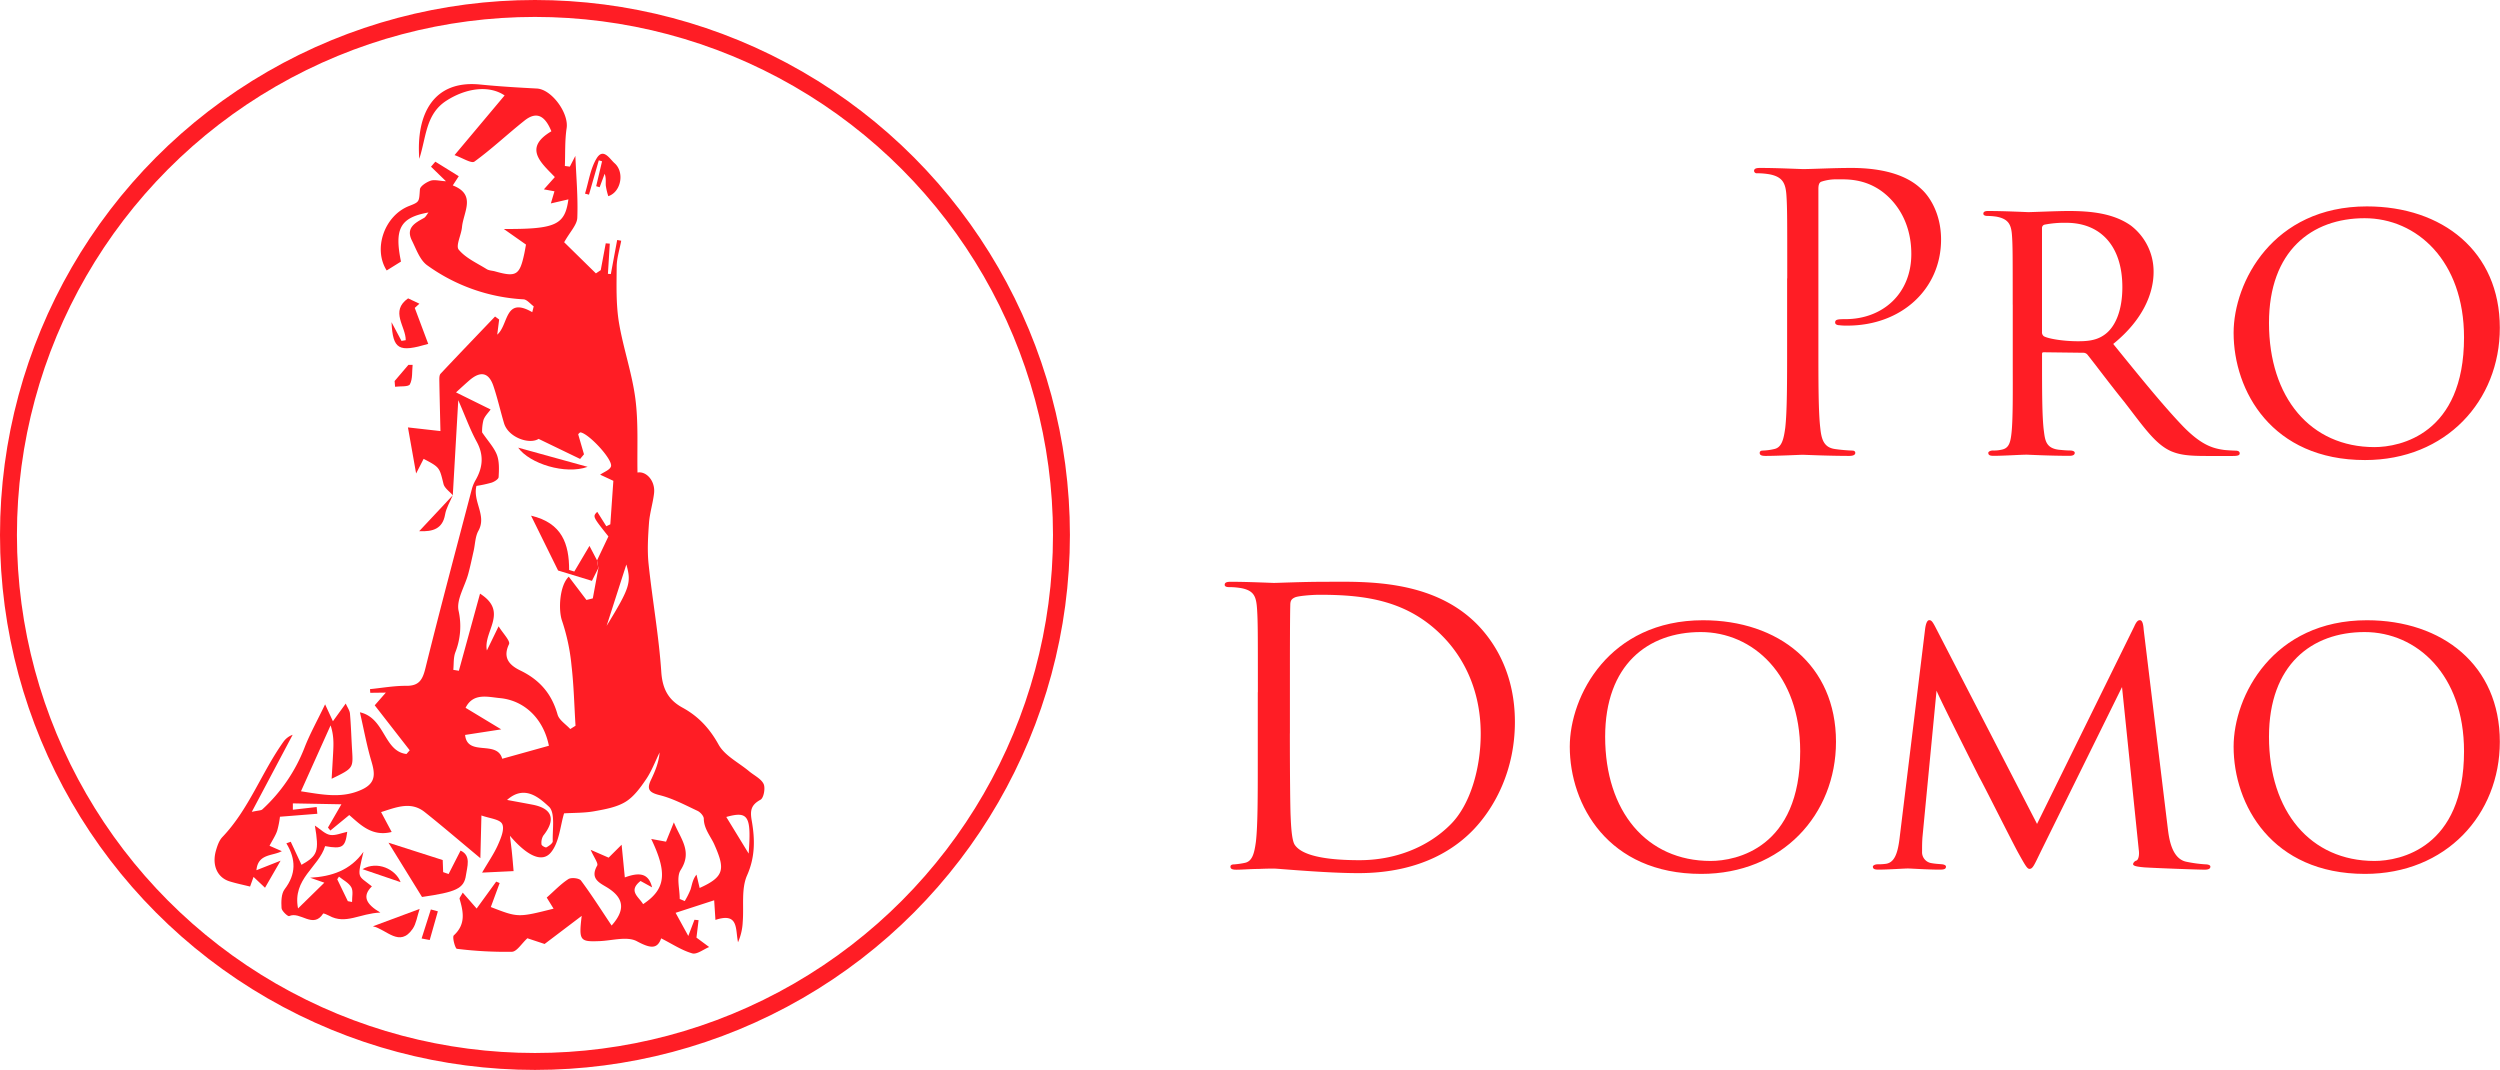
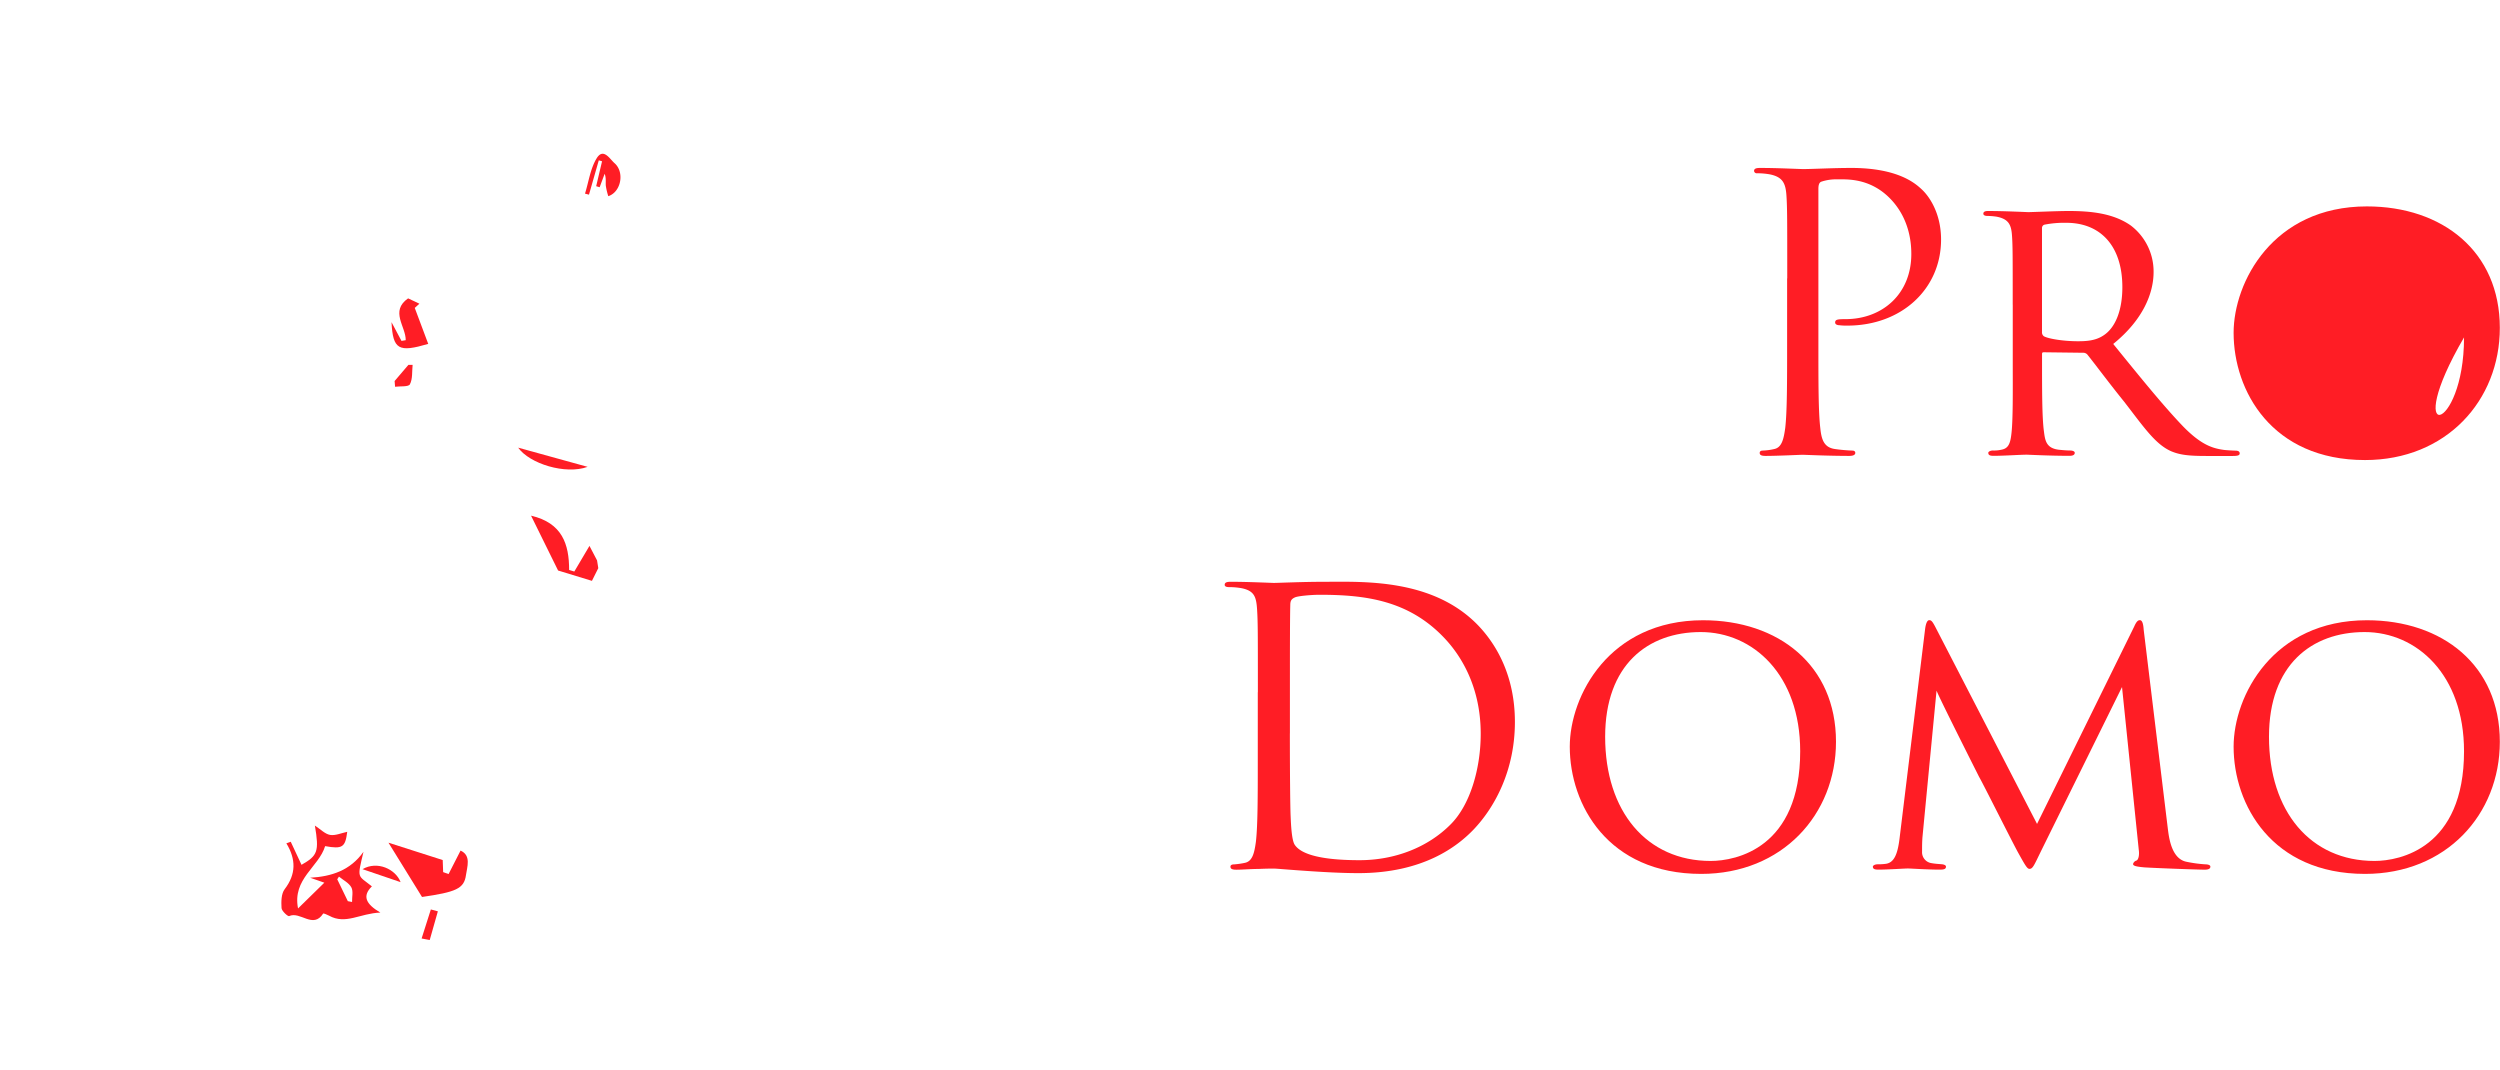
<svg xmlns="http://www.w3.org/2000/svg" id="Layer_1" data-name="Layer 1" viewBox="0 0 1181.54 505.67">
  <defs>
    <style>.cls-1{fill:none;stroke:#ff1d25;stroke-miterlimit:10;stroke-width:8px;}.cls-2{fill:#ff1d25;}</style>
  </defs>
  <title>ProDomo-Logo</title>
-   <circle class="cls-1" cx="252.83" cy="252.83" r="248.83" />
-   <path class="cls-2" d="M214,234.07c-1.52-1.78-3.9-3.34-4.4-5.37-1.91-7.75-1.69-7.8-9.39-11.84l-3.55,6.92L192.8,202l15.36,1.73c-0.19-8.34-.4-16.24-0.53-24.14,0-1,0-2.35.63-3,8.51-9.06,17.12-18,25.71-27l1.94,1.42L235,158.17c5.48-4.77,3.43-18.19,16.55-10.63l0.69-2.75c-1.61-1.15-3.16-3.21-4.83-3.32a85.6,85.6,0,0,1-45.54-16.11c-3.42-2.47-5.13-7.55-7.18-11.65-3-6,1.4-8.33,5.68-10.69,0.81-.45,1.28-1.52,2.14-2.6-13.35,2.37-16.21,7.63-13,23.2l-6.75,4.2c-6.53-10.16-1.12-25.92,10.64-30.49,5-1.94,4.62-2,5.06-7.8,0.12-1.54,3-3.4,5-4.11,1.82-.65,4.13.07,7.31,0.24l-7.07-6.88,2.05-2.37,11.07,6.87-2.83,4.35c11.3,4.36,5,12.64,4.36,19.71-0.33,3.68-3.07,8.82-1.54,10.66,3.31,4,8.62,6.33,13.21,9.2,1.06,0.66,2.5.69,3.75,1,10.17,2.9,11.82,1.93,14-8.21,0.32-1.51.57-3,.82-4.4l-10.48-7.37c24.59,0.12,28.87-1.9,30.53-14l-8.29,1.92,1.7-5.73-5-.92,5.18-5.81C255.83,77,247.14,70,260.59,62.05c-2.82-6.88-6.64-9.85-12.66-5.09-8,6.34-15.47,13.43-23.72,19.42-1.42,1-5.62-1.75-9.39-3.07l23.66-28.2c-7.38-5-18.27-3.45-27.44,2.44-9.88,6.34-9.51,17-12.88,27.53-1.6-21.28,6.79-37.35,28.77-35.13,8.9,0.9,17.85,1.42,26.79,1.89,7,0.37,15.15,11.58,14.08,18.71-0.89,5.87-.61,11.92-0.84,17.89l2.35,0.32,2.61-5.08c0.4,9.87,1.3,19.58.92,29.23-0.13,3.37-3.43,6.61-6.21,11.58l15,14.72,2.29-1.53L286.28,115l1.92,0.15-0.89,14.27,1.38,0.1,3-16.1,1.91,0.35c-0.75,4.07-2.1,8.13-2.14,12.21-0.08,8.7-.34,17.54,1,26.08,2,12.24,6.24,24.15,7.83,36.41,1.49,11.5.77,23.29,1,34.86,4.2-.77,8.48,4,7.83,9.77-0.53,4.65-2,9.2-2.38,13.85-0.47,6.54-.88,13.2-0.2,19.68,1.79,17,4.86,33.94,6,51,0.56,8,3.35,13.16,10,16.8,7.48,4.08,12.8,9.76,17.06,17.46,2.9,5.25,9.46,8.47,14.4,12.59,2.38,2,5.67,3.52,6.88,6,0.93,1.94.07,6.65-1.45,7.48-4.58,2.51-5,5.19-4.12,10.06,1.48,8.56,1.66,16.92-2.23,25.68-2.82,6.36-1.47,14.56-2.05,21.93a26.82,26.82,0,0,1-2.23,9.7c-1.3-6.28.39-14.24-10.67-10.56l-0.6-9.28-18.23,5.92,6,10.94,2.92-7.65,1.94,0.19-1,8.24,6,4.45c-2.7,1.1-5.81,3.63-8,3-5-1.45-9.48-4.47-14.68-7.1-1.83,5.24-5.15,4.77-11.48,1.37-4.55-2.44-11.58-.32-17.5-0.07-9.43.39-10-.15-8.58-11.92l-17.53,13.28-8.14-2.7c-2.81,2.58-5,6.32-7.32,6.39a186.67,186.67,0,0,1-26-1.41c-0.78-.08-2.3-5.57-1.45-6.35,5.67-5.2,4.57-11,2.74-17.21-0.16-.52.61-1.32,1.47-3l6.58,7.53,9.24-12.73,1.64,0.68-4.18,11.34c12.88,5,12.88,5,29.66.77l-3.24-5.24c3.74-3.3,6.7-6.47,10.24-8.74,1.36-.87,5.08-0.46,5.95.69,5.05,6.77,9.58,13.94,14.48,21.26,6.66-7.46,5.67-12.94-1.56-17.64-3.53-2.3-9-4.14-5.27-10.67,0.63-1.11-1.48-3.79-3.07-7.47l8.49,3.7,6.14-6.11,1.51,15.45c6.2-2.25,11.13-2.54,12.88,4.69l-5.45-3c-6.07,4.77-.74,7.53,1.21,10.95,10.64-7.06,11.59-14.65,3.84-30.82l7,1.29,3.7-9.13c3.22,7.87,8.87,13.72,3.21,22.53-2.12,3.29-.41,9-0.45,13.67l2.38,1a37.22,37.22,0,0,0,2.75-5.49c0.72-2.27.94-4.7,2.8-7l1.49,6.3c11.88-5.33,12.07-9,6.9-20.64-1.59-3.58-4.91-7.37-4.93-12.07,0-1.28-1.63-3.12-3-3.75-5.85-2.74-11.69-5.88-17.89-7.41-5.06-1.25-6.19-2.89-4-7.37,1.89-4,3.6-8,4-12.8-2.09,4.25-3.75,8.78-6.38,12.66s-5.79,8.27-9.77,10.69c-4.24,2.57-9.64,3.51-14.67,4.42-4.69.85-9.55,0.73-14.33,1-1.82,5.9-2.24,13.8-6.31,18.59S249.24,404.66,241,395c0.48,4,.79,6.24,1,8.5,0.26,2.54.46,5.09,0.73,8.2l-14.88.71c2.88-5,5.59-8.84,7.48-13.09,1.39-3.13,3.24-7.51,2-9.92-1.11-2.24-6-2.62-9.8-4l-0.5,20.19c-10.16-8.45-18.09-15.27-26.28-21.78-6.49-5.16-13.17-2.39-20.64,0l5,9.39c-9.43,2.41-15-3.69-20.05-8l-8.92,7.32L155,391.12l6.35-11-22.94-.43,0,3,11.26-1.28,0.3,3.19L132.31,386a42.66,42.66,0,0,1-1.3,6.58c-0.75,2.29-2.18,4.35-3.63,7.15l5.81,2.55c-4.36,2.38-11.25,1.08-12,9l11.43-4.51-7.37,12.79-5.42-5.12L118.19,419c-3.27-.81-6.53-1.47-9.68-2.45-5.83-1.81-8.44-7.66-6.43-14.61,0.64-2.22,1.47-4.7,3-6.31,12.62-13.21,18.57-30.66,29-45.22a9.14,9.14,0,0,1,4.24-3.14L119,383.7c3.18-.71,4.41-0.61,5-1.18a77.88,77.88,0,0,0,20-29.36c2.48-6.35,5.84-12.36,9.65-20.28l3.69,8,6.06-8.38c0.83,1.9,1.89,3.31,2,4.79,0.5,5.71.65,11.44,1,17.16,0.54,8.63.57,8.63-9.66,13.61,0.27-4.71.51-8.51,0.71-12.32,0.21-4.07.39-8.14-1.21-12.92l-14,31.15c10.35,1.6,19.43,3.53,28.82-.83,6.86-3.19,6.14-7.73,4.41-13.57-2.12-7.13-3.44-14.49-5.37-22.93,11.94,2.67,11.2,18.44,22,19.71l1.54-1.75L177.1,333.34l5.25-6-7.36.09-0.12-1.74c5.72-.56,11.45-1.61,17.17-1.56,6,0.05,7.67-2.84,9-8.24,7-28.27,14.54-56.41,21.92-84.58a17.57,17.57,0,0,1,1.75-4.3c3.48-6,4.08-11.85.57-18.28-3.08-5.63-5.26-11.75-8.7-19.6L214,234.05h0Zm68.16,30.79,5.38-11.34c-7.48-9.4-7.48-9.4-5.27-11.62l4.29,6.81,1.89-.91,1.43-20.56-6.24-2.9c1.76-1.26,4.57-2.21,5.12-3.9,1-3.22-10.64-15.72-14.49-16.1a2.56,2.56,0,0,0-1,.95L276,214.7l-1.83,2.2-19.62-9.48c-4.34,2.78-14.32-.64-16.34-7.41-1.73-5.82-3.06-11.78-5-17.53-2.19-6.53-6.14-7.31-11.5-2.62-1.71,1.49-3.36,3-6.19,5.59l16.35,8.07c-1,1.45-2.73,3.07-3.38,5a21.63,21.63,0,0,0-.64,5.83c2.76,4.08,5.62,7.07,7,10.63,1.19,3.16,1,7,.81,10.45,0,1-2,2.23-3.31,2.67a58.06,58.06,0,0,1-7.18,1.55c-1.83,7.52,5,13.94.92,21.24-1.51,2.72-1.51,6.28-2.23,9.45-0.84,3.7-1.6,7.43-2.61,11.09-1.6,5.78-5.6,12-4.53,17.16a33.7,33.7,0,0,1-1.48,19.61c-1,2.57-.72,5.57-1,8.38l2.63,0.44,10-36.45c13.7,8.7,1.38,17.83,3.24,26.85L235.65,296c2,3.28,5.65,6.93,4.91,8.47-3.3,6.85.79,10.2,5.42,12.45,9.1,4.42,14.78,11,17.53,20.78,0.75,2.64,3.92,4.59,6,6.86L272,343c-0.59-9.48-.8-19-1.89-28.42a94.69,94.69,0,0,0-4.45-21.09c-1.87-5.2-1.22-16.81,3.15-20.94l8.36,11,3-.74,2.64-14.28Zm-62.35,82.48c1.05,10.44,15.05,2.21,17.55,11.26l22.06-6.15C256.88,339.83,248,331,236.14,329.92c-5.61-.53-12.53-2.59-16.1,4.6l16.85,10.19Zm19.82,30.72c4.43,0.82,8.24,1.51,12,2.23,9.42,1.78,11.21,7,5.15,14.62a6.55,6.55,0,0,0-.85,4.19c0,0.54,1.88,1.61,2.31,1.37,1.21-.66,3-1.91,3-2.87-0.19-5.65,1.25-13.6-1.83-16.38C254.88,377.06,247.92,370.71,239.66,378.05Zm114.2,25.35c1.32-17.83-.19-20.21-10.58-17.3ZM286.7,295.79c11-18,11.77-20.47,9.32-29Z" />
  <path class="cls-2" d="M175.76,418.91c-4.59,4.51-3,8.28,4,12.39-9.61.34-16.39,5.84-24.24,1.46-0.89-.49-2.66-1.19-2.78-1-4.76,7.45-10.85-1.26-16.1,1.21-0.55.26-3.5-2.39-3.58-3.8-0.18-3-.17-6.76,1.47-8.91,5.46-7.14,5.4-14.15.81-21.69l2.07-.74,5.09,10.9c7.66-4.36,8.39-6.3,6.32-18.55,2.65,1.72,4.77,4,7.2,4.42s5.38-.9,8.09-1.47c-0.93,7.33-2.24,8.23-10.45,6.77-3,9.91-15.55,15.44-12.8,29.45l12.43-12.18-6.71-2.34c10.15-.56,19-3.48,25.21-12.25C168.71,415.59,168.92,413.42,175.76,418.91Zm-11.37,7,2,0.38c-0.05-2.34.65-5.11-.35-6.93-1.17-2.12-3.83-3.41-5.84-5.06l-0.81,1.27Z" />
  <path class="cls-2" d="M217.67,402c5.16,2.35,3.08,7.72,2.55,11.61-0.88,6.45-4.85,8-20.77,10.31l-15.85-25.65,25.63,8.2,0.21,5.71L212,413.1Z" />
  <path class="cls-2" d="M202.39,162.53c-14,4.11-16.68,2.76-17.36-10.27l4.72,8.86,2-.34c0.08-6.51-7.55-13.67,1.12-19.77l5.34,2.52-2.19,2Z" />
  <path class="cls-2" d="M281.76,88l2.78-11.77L283,75.77,278.36,92l-1.88-.49c1.75-5.61,2.53-11.8,5.5-16.67,3.17-5.19,6.23.33,8.46,2.28,4.84,4.23,3.13,13.61-2.95,15.6a31.17,31.17,0,0,1-1.18-5c-0.13-1.74.24-3.52-.54-5.59l-2.37,6.36Z" />
-   <path class="cls-2" d="M176.24,437.79l22.09-8.22c-1.22,3.66-1.61,6.94-3.26,9.36C188.89,448,182.71,439.19,176.24,437.79Z" />
-   <path class="cls-2" d="M214,234.05c-1.26,3-3.11,6-3.65,9.14-1.14,6.62-5.64,8.19-12.23,7.85l15.91-17h0Z" />
  <path class="cls-2" d="M186.5,180.08l6.51-7.63,2,0c-0.33,3.12.07,6.62-1.29,9.19-0.67,1.27-4.59.82-7,1.15Z" />
  <path class="cls-2" d="M171.33,410.78c7-4.08,15.68,0,18,6.14Z" />
  <path class="cls-2" d="M199.26,443.54l4.37-13.72,3.31,0.89-3.85,13.56Z" />
  <path class="cls-2" d="M282.76,268.52l-3,6-16-4.89-12.78-25.92c14.71,3.45,18,13.39,18,25.66l2.45,0.75L278.59,258c1.1,2.09,2.34,4.46,3.59,6.86C282.38,266.07,282.57,267.3,282.76,268.52Z" />
  <path class="cls-2" d="M244.89,211.57l32.83,9.07C267.23,224.44,250.28,219.16,244.89,211.57Z" />
  <path class="cls-2" d="M844.68,131.57c0-28.08,0-33.12-.36-38.88-0.36-6.12-1.8-9-7.74-10.26a33.68,33.68,0,0,0-6.12-.54A1.26,1.26,0,0,1,829,80.81c0-1.08.9-1.44,2.88-1.44,8.1,0,18.9.54,20.34,0.54,4,0,14.4-.54,22.68-0.54,22.5,0,30.6,7.56,33.48,10.26,4,3.78,9,11.88,9,23.58,0,23.4-18.72,40.68-44.28,40.68a26.63,26.63,0,0,1-3.78-.18c-0.9,0-2-.36-2-1.26,0-1.44,1.08-1.62,4.86-1.62,17.46,0,31.14-11.88,31.14-30.78,0-4.5-.54-16.56-10.08-26.28s-20.52-9-24.66-9a22.13,22.13,0,0,0-7.74,1.08c-1.08.36-1.44,1.62-1.44,3.42v74c0,17.28,0,31.5.9,39.06,0.54,5.22,1.62,9.18,7,9.9a78.52,78.52,0,0,0,8.1.72c1.08,0,1.44.54,1.44,1.08,0,0.9-.9,1.44-2.88,1.44-9.9,0-21.24-.54-22.14-0.54-0.54,0-11.88.54-17.28,0.54-2,0-2.88-.36-2.88-1.44,0-.54.36-1.08,1.44-1.08a27.8,27.8,0,0,0,5.4-.72c3.6-.72,4.5-4.68,5.22-9.9,0.9-7.56.9-21.78,0.9-39.06V131.57Z" />
  <path class="cls-2" d="M951.24,144c0-23.76,0-28.08-.36-32.94s-1.62-7.56-7.2-8.64a29.91,29.91,0,0,0-4.32-.36c-1.26,0-2-.36-2-1.08s0.54-1.26,2.16-1.26c7.74,0,18.72.54,19.08,0.54,1.62,0,13.86-.54,18.9-0.54,10.08,0,21.06.9,29.52,6.84a27.31,27.31,0,0,1,10.8,22c0,9.9-4.86,22.5-19.08,34,13.14,16.2,23.94,29.52,33.12,39.06,8.64,8.82,14,10.26,19.08,11,1.26,0.18,5,.36,5.58.36,1.44,0,2,.54,2,1.26,0,0.9-.72,1.26-3.24,1.26h-12.6c-8.46,0-12.42-.54-16.38-2.16-7.56-3.24-13-11.34-22.32-23.4-7-8.64-14.22-18.36-17.28-22.14a2.57,2.57,0,0,0-2.16-1.08L966,166.49c-0.72,0-.9.18-0.9,0.9v2.52c0,14.4,0,27.54.9,34,0.54,4.32,1.08,7.92,7,8.64,1.8,0.18,3.78.36,5.22,0.36,1.62,0,2.34.54,2.34,1.08,0,0.9-.72,1.44-2.52,1.44-9.36,0-19.44-.54-20.16-0.54-2.88,0-10.8.54-15.66,0.54-1.8,0-2.52-.36-2.52-1.44,0-.54,1.08-1.08,2.16-1.08a15.44,15.44,0,0,0,4-.36c3.06-.54,4.14-2.52,4.68-6.84,0.9-6.48.72-21.24,0.72-34.74V144Zm13.86,12.78a2.25,2.25,0,0,0,.9,2.16c2.34,1.26,9.54,2.34,16,2.34,3.78,0,8.28-.18,12.06-2.7,5.4-3.42,9-11.34,9-22.86,0-19.62-10.44-30.42-26.46-30.42a48.37,48.37,0,0,0-10.44.9,1.63,1.63,0,0,0-1.08,1.62v49Z" />
-   <path class="cls-2" d="M1055.64,157.31c0-23.94,18.54-59.76,63-59.76,35.64,0,62.82,21.24,62.82,57.42,0,34.38-25.38,62.46-63.72,62.46C1073.64,217.43,1055.64,184.67,1055.64,157.31Zm108.9,2.16c0-36.18-22.32-56.34-47-56.34-25,0-45.18,15.48-45.18,49.5,0,35.28,19.62,58.68,49.86,58.68C1134.3,211.31,1164.54,205.19,1164.54,159.47Z" />
+   <path class="cls-2" d="M1055.64,157.31c0-23.94,18.54-59.76,63-59.76,35.64,0,62.82,21.24,62.82,57.42,0,34.38-25.38,62.46-63.72,62.46C1073.64,217.43,1055.64,184.67,1055.64,157.31Zm108.9,2.16C1134.3,211.31,1164.54,205.19,1164.54,159.47Z" />
  <path class="cls-2" d="M594.49,327.16c0-28.08,0-33.12-.36-38.88-0.36-6.12-1.26-9-7.2-10.26a33.62,33.62,0,0,0-6.12-.54c-1.26,0-2-.36-2-1.08,0-1.08.9-1.44,2.88-1.44,8.1,0,19.44.54,20.34,0.54,2.16,0,13.5-.54,24.3-0.54,17.82,0,50.76-1.62,72.18,20.52,9,9.36,17.46,24.3,17.46,45.72,0,22.68-9.36,40.14-19.44,50.76-7.74,8.1-23.94,20.7-54.54,20.7-7.74,0-17.28-.54-25-1.08-7.92-.54-14-1.08-14.94-1.08-0.36,0-3.42,0-7.2.18-3.6,0-7.74.36-10.44,0.36-2,0-2.88-.36-2.88-1.44,0-.54.36-1.08,1.8-1.08a37.7,37.7,0,0,0,5-.72c3.6-.72,4.5-4.68,5.22-9.9,0.9-7.56.9-21.78,0.9-39.06V327.16Zm15.12,19.44c0,19.08.18,35.64,0.36,39.06,0.18,4.5.54,11.7,2,13.68,2.34,3.42,9.36,7.2,30.6,7.2,16.74,0,32.22-6.12,42.84-16.74,9.36-9.18,14.4-26.46,14.4-43,0-22.86-9.9-37.62-17.28-45.36-16.92-17.82-37.44-20.34-58.86-20.34-3.6,0-10.26.54-11.7,1.26-1.62.72-2.16,1.62-2.16,3.6-0.18,6.12-.18,24.48-0.18,38.34V346.6Z" />
  <path class="cls-2" d="M741.9,352.9c0-23.94,18.54-59.76,63-59.76,35.64,0,62.82,21.24,62.82,57.42,0,34.38-25.38,62.46-63.72,62.46C759.9,413,741.9,380.26,741.9,352.9Zm108.9,2.16c0-36.18-22.32-56.34-47-56.34-25,0-45.18,15.48-45.18,49.5,0,35.28,19.62,58.68,49.86,58.68C820.56,406.9,850.8,400.78,850.8,355.06Z" />
  <path class="cls-2" d="M1024.5,391.24c0.54,4.32,1.62,14.4,8.64,16a61.94,61.94,0,0,0,9.18,1.26c0.72,0,2.34.18,2.34,1.08s-0.72,1.44-2.7,1.44c-3.24,0-22.68-.72-28.44-1.08-4-.36-5.4-0.72-5.4-1.62a2.38,2.38,0,0,1,1.62-1.62c0.9-.36,1.44-2.52,1.08-5l-7.92-77L964.74,402c-3.42,7-4,8.64-5.58,8.64-1.08,0-2-1.62-5.4-7.74-2.88-5.22-17.28-34-18.36-35.64-1.08-2.16-18.72-37.08-20.16-40.86l-6.66,69.3c-0.18,2.52-.18,4.14-0.18,6.84a5.21,5.21,0,0,0,4.5,5.4c2,0.36,3.24.36,5,.54,1.44,0.18,1.8.72,1.8,1.08,0,1.26-1.08,1.44-3.06,1.44-5.76,0-13.5-.54-14.94-0.54-1.8,0-9.36.54-13.86,0.54-1.62,0-2.7-.18-2.7-1.44,0-.36.72-1.08,2.34-1.08a26.78,26.78,0,0,0,3.42-.18c4.32-.36,5.94-4.68,6.84-11.88l12.06-98.82c0.36-3.06,1.08-4.5,2-4.5s1.44,0.54,2.7,2.88l48.24,93.42,45.9-93.24c0.9-2,1.62-3.06,2.7-3.06s1.62,1.62,1.8,4.5Z" />
  <path class="cls-2" d="M1055.64,352.9c0-23.94,18.54-59.76,63-59.76,35.64,0,62.82,21.24,62.82,57.42,0,34.38-25.38,62.46-63.72,62.46C1073.64,413,1055.64,380.26,1055.64,352.9Zm108.9,2.16c0-36.18-22.32-56.34-47-56.34-25,0-45.18,15.48-45.18,49.5,0,35.28,19.62,58.68,49.86,58.68C1134.3,406.9,1164.54,400.78,1164.54,355.06Z" />
</svg>